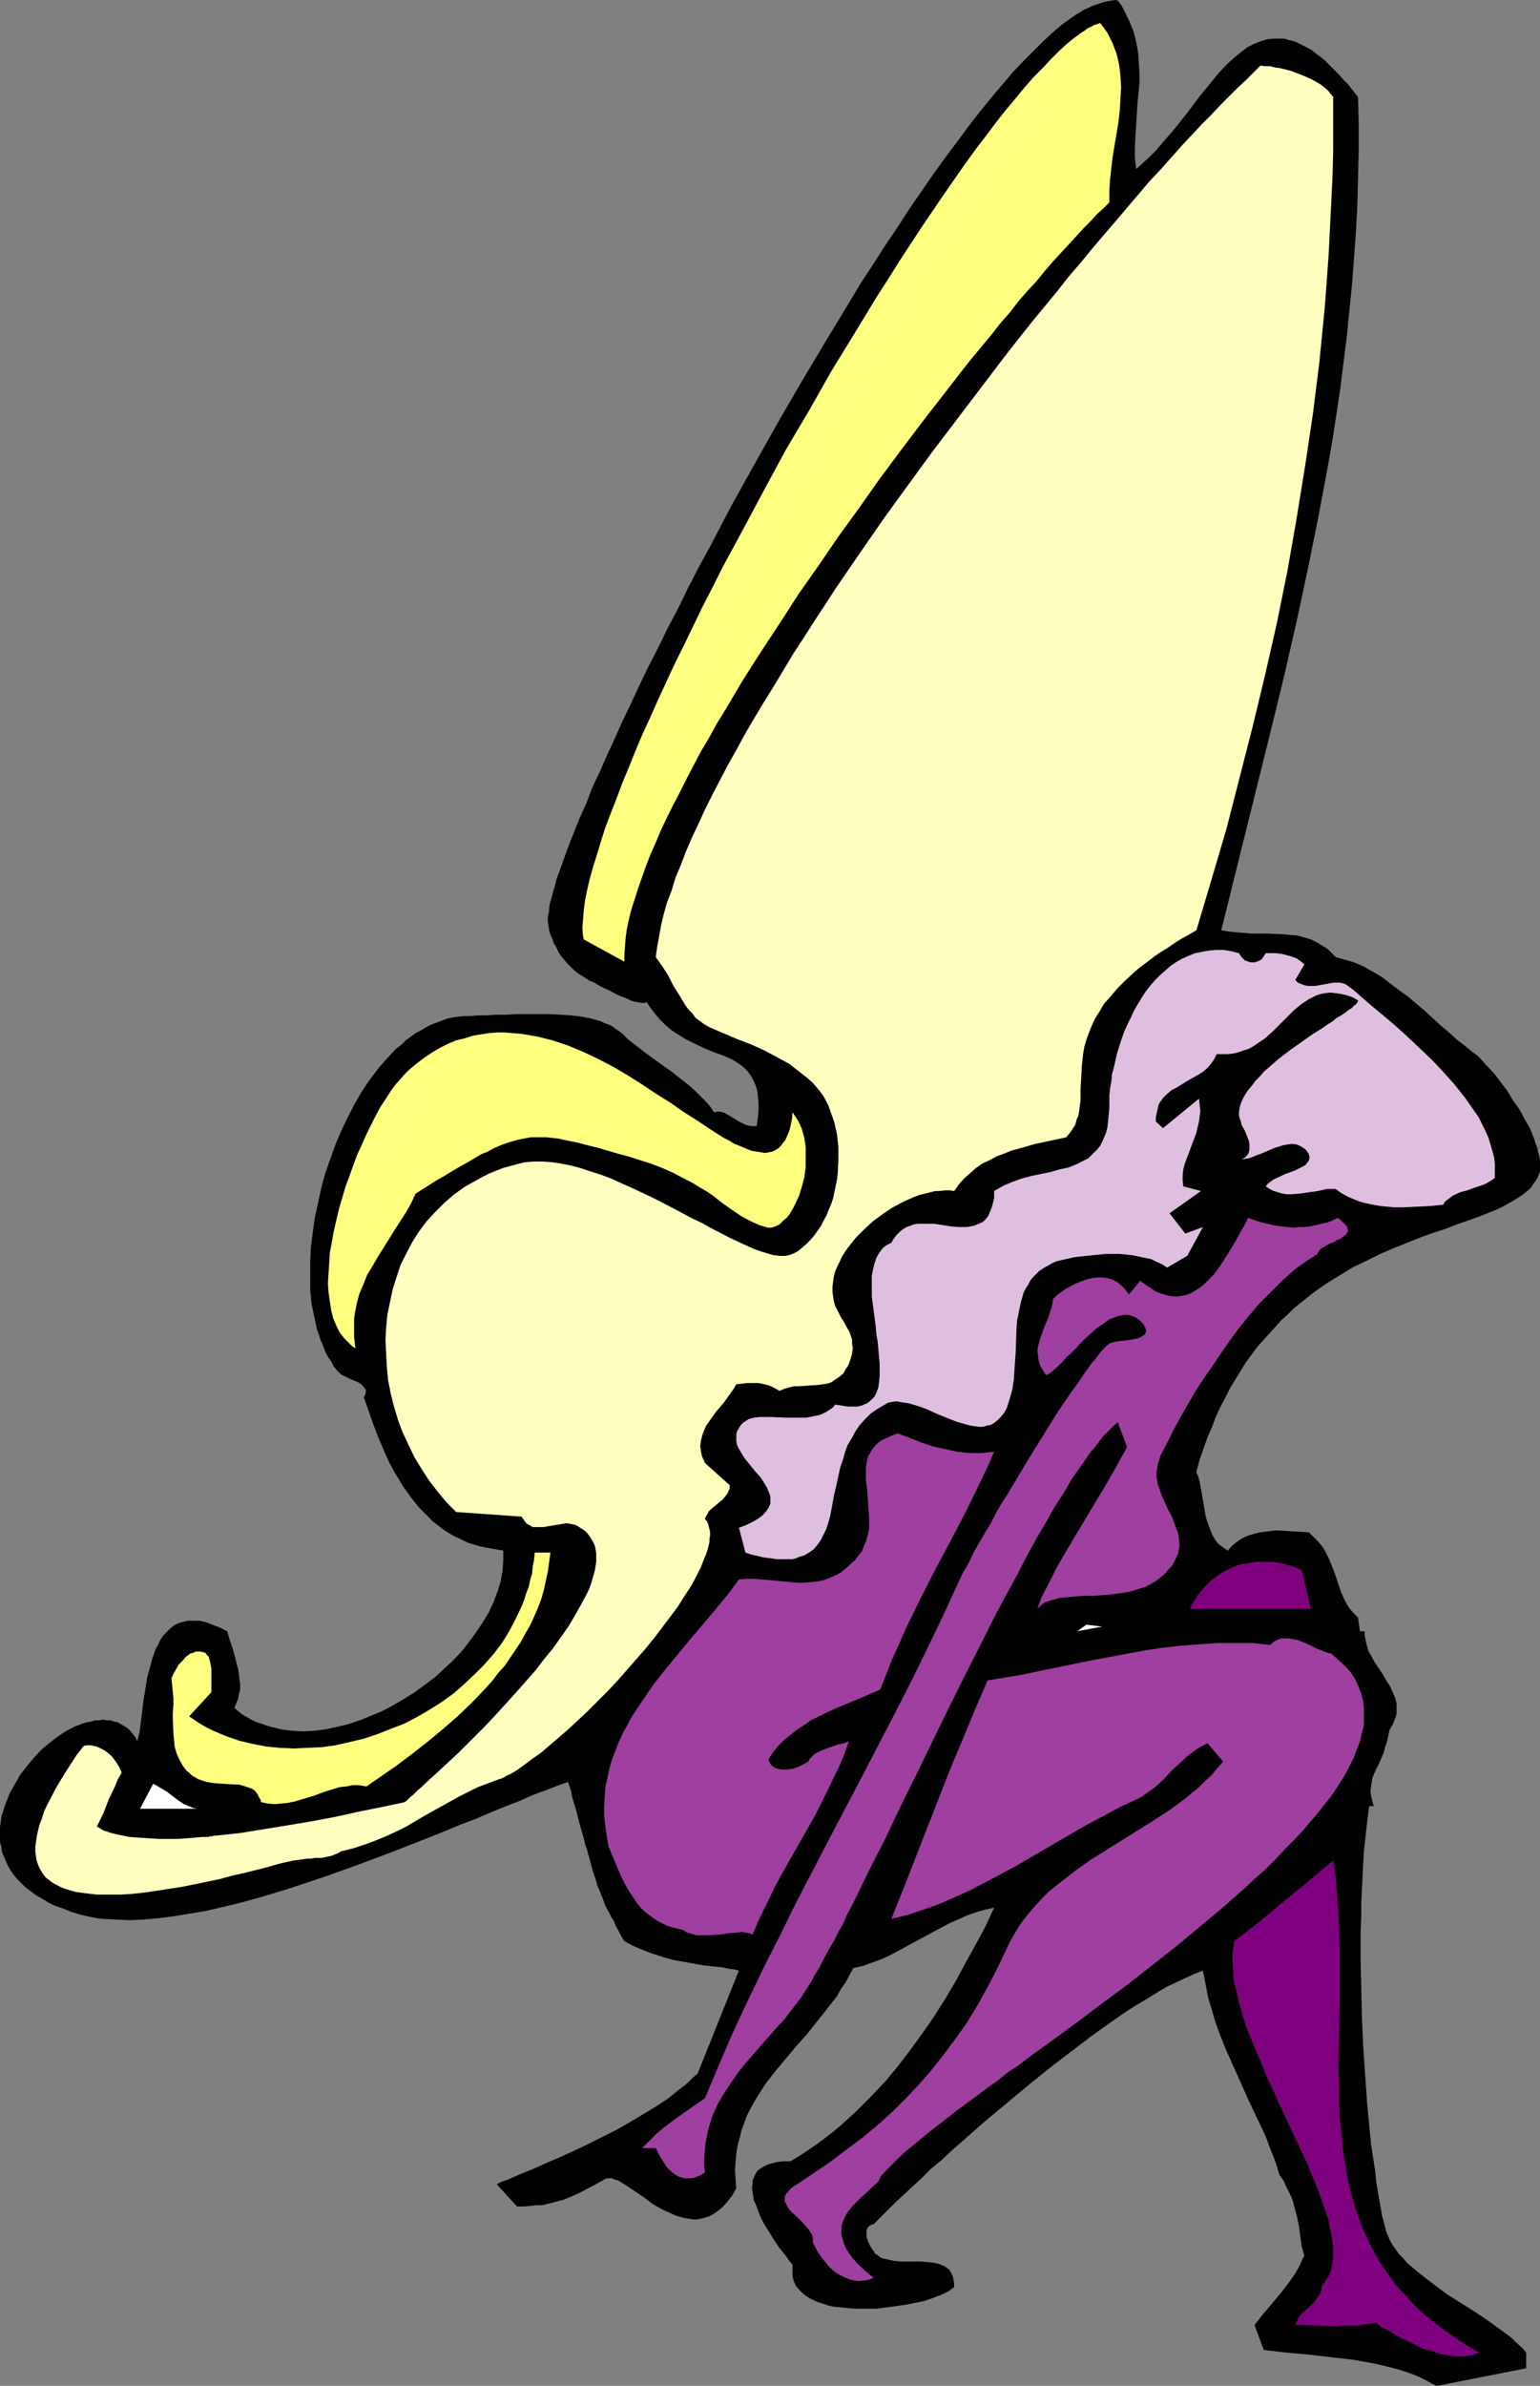
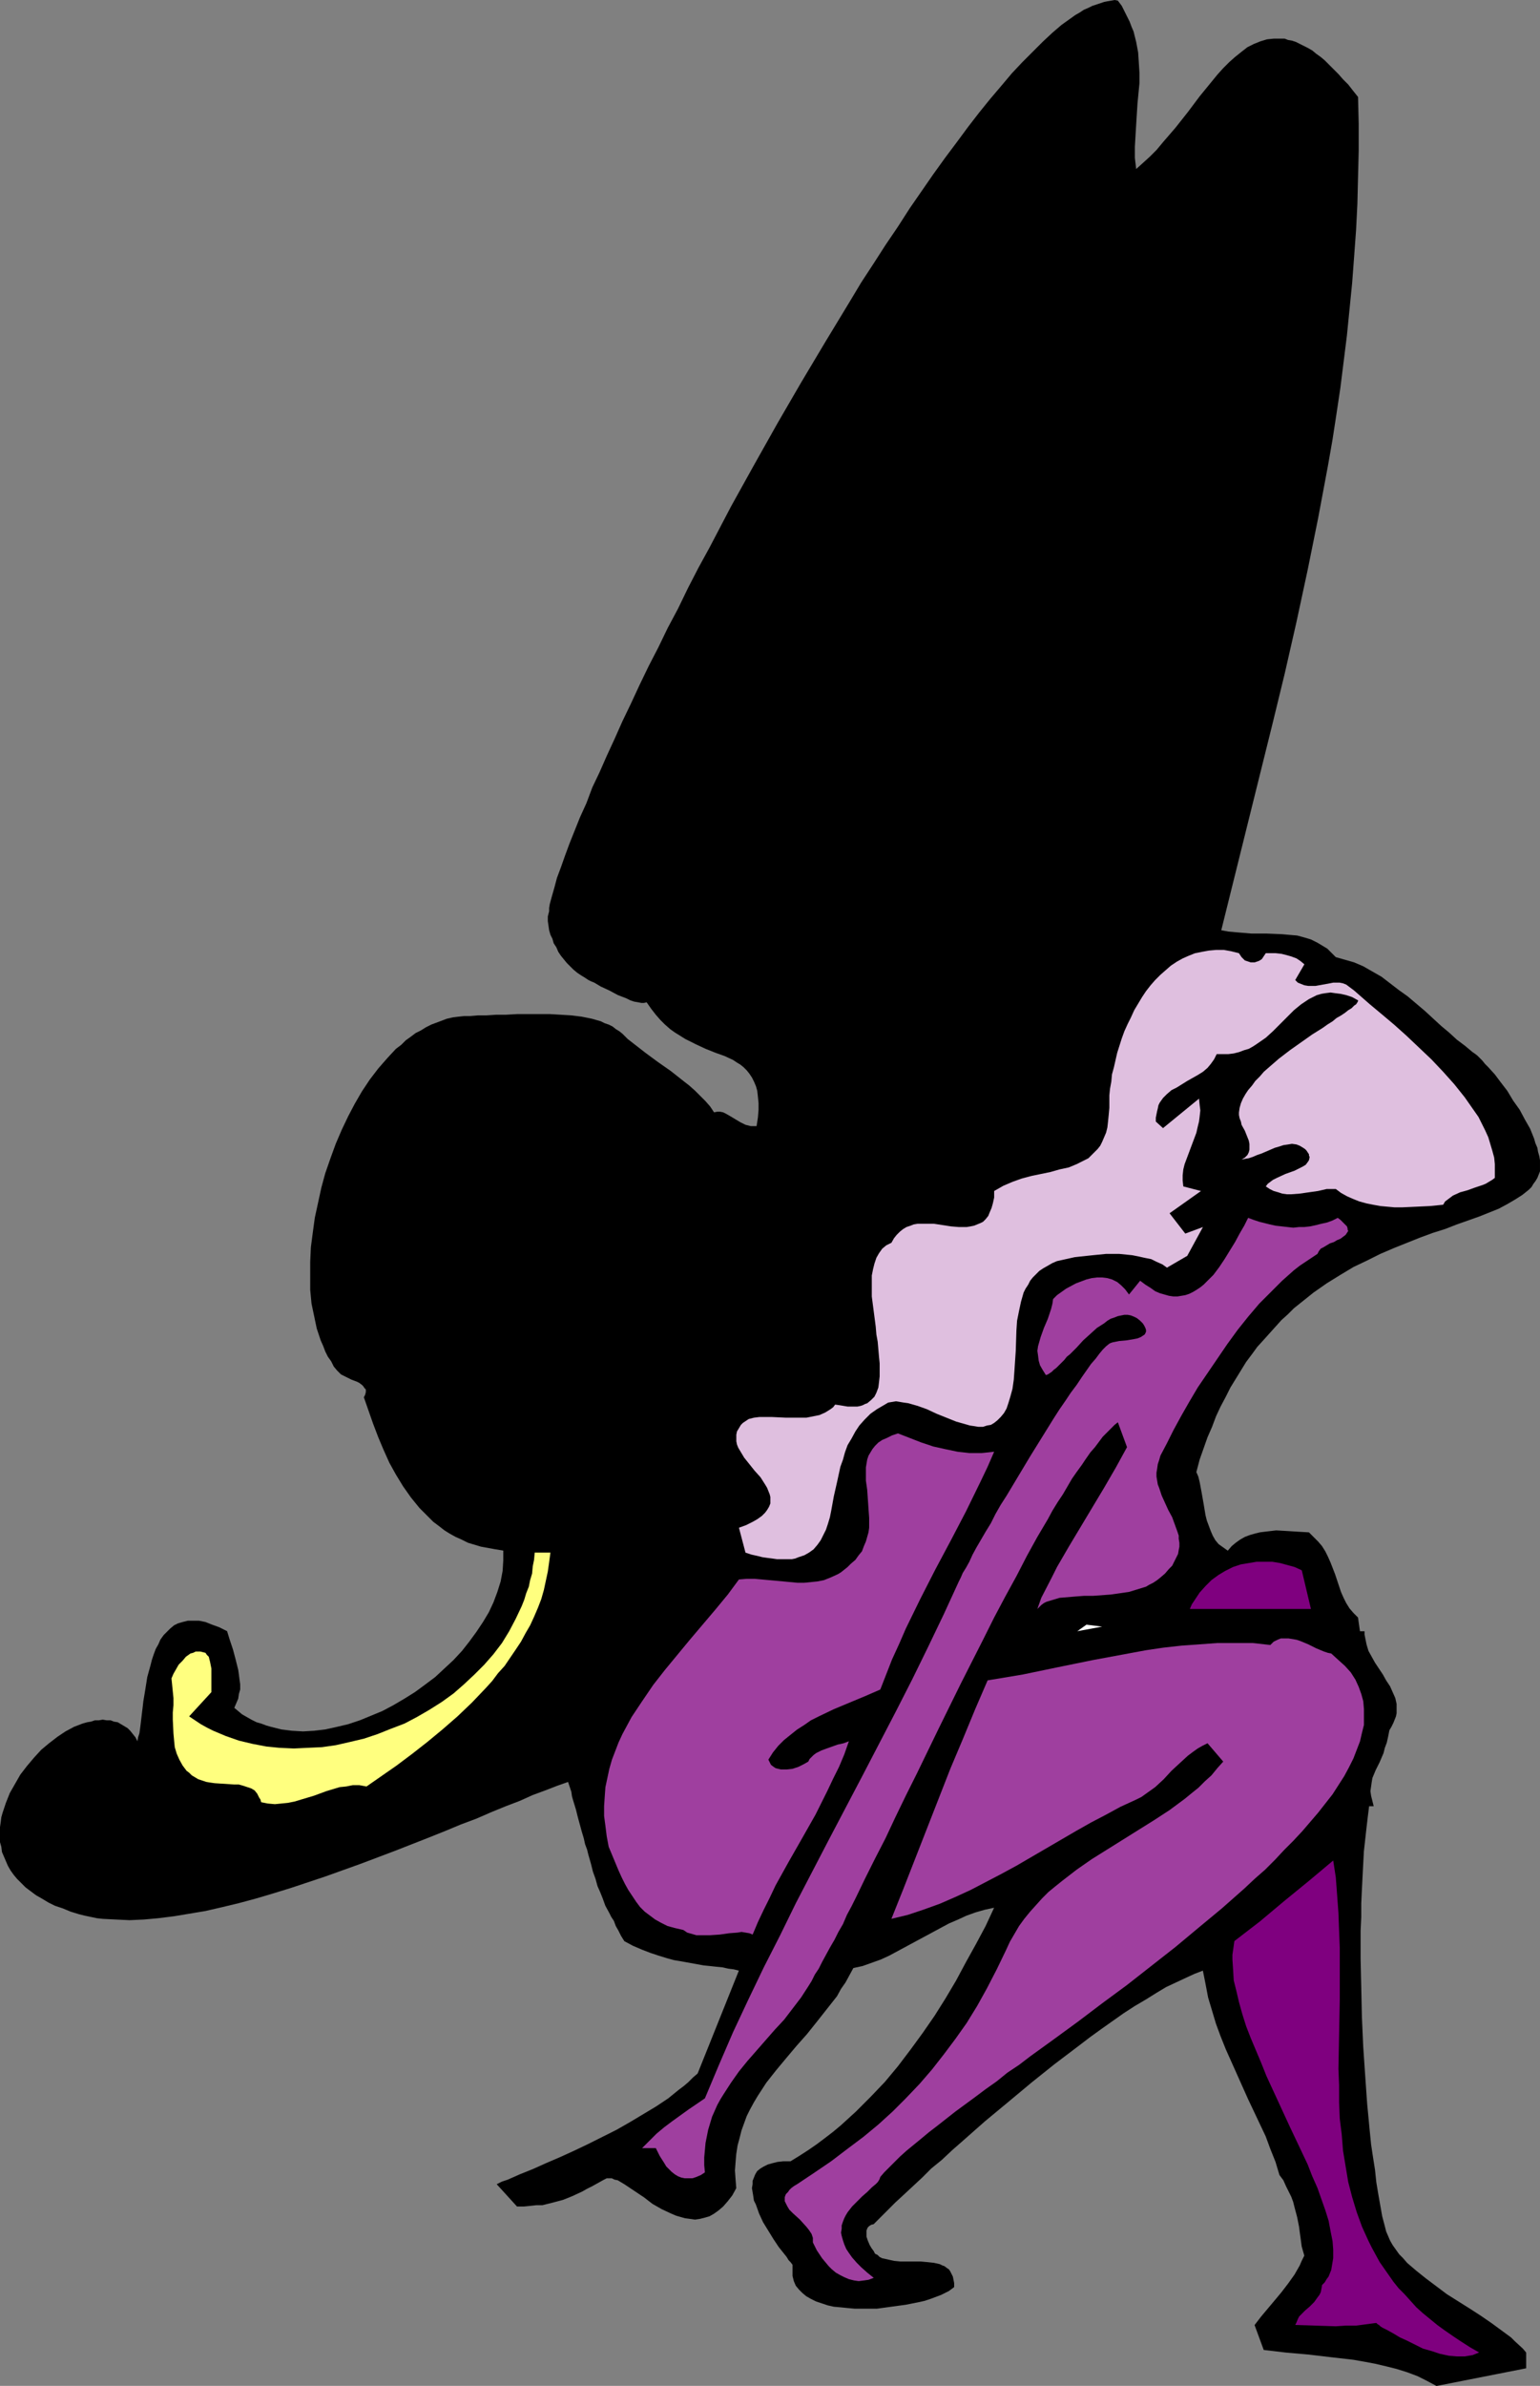
<svg xmlns="http://www.w3.org/2000/svg" xmlns:ns1="http://sodipodi.sourceforge.net/DTD/sodipodi-0.dtd" xmlns:ns2="http://www.inkscape.org/namespaces/inkscape" version="1.0" width="100.593mm" height="155.711mm" id="svg13" ns1:docname="Fairy 009.wmf">
  <rect width="100%" height="100%" fill="#808080" stroke="none" />
  <ns1:namedview id="namedview13" pagecolor="#ffffff" bordercolor="#000000" borderopacity="0.25" ns2:showpageshadow="2" ns2:pageopacity="0.0" ns2:pagecheckerboard="0" ns2:deskcolor="#d1d1d1" ns2:document-units="mm" />
  <defs id="defs1">
    <pattern id="WMFhbasepattern" patternUnits="userSpaceOnUse" width="6" height="6" x="0" y="0" />
  </defs>
  <path style="fill:#000000;fill-opacity:1;fill-rule:evenodd;stroke:none" d="m 280.501,41.691 1.616,-1.454 1.777,-1.616 1.616,-1.616 1.616,-1.939 3.07,-3.555 3.07,-3.878 1.454,-1.939 1.454,-1.939 2.908,-3.555 1.454,-1.778 1.454,-1.616 1.454,-1.454 1.454,-1.293 1.616,-1.293 1.454,-1.131 1.616,-0.808 1.616,-0.646 1.616,-0.485 1.616,-0.162 h 0.969 0.808 0.969 l 0.808,0.323 0.969,0.162 0.969,0.323 0.969,0.485 0.969,0.485 0.969,0.485 1.131,0.646 0.969,0.808 1.131,0.808 0.969,0.808 1.131,1.131 1.131,1.131 1.131,1.131 1.131,1.293 1.293,1.293 1.131,1.454 1.293,1.616 0.162,6.625 v 6.625 l -0.162,6.464 -0.162,6.625 -0.323,6.464 -0.485,6.625 -0.485,6.464 -0.646,6.464 -0.646,6.464 -0.808,6.464 -0.808,6.464 -0.969,6.464 -0.969,6.302 -1.131,6.464 -2.424,12.927 -2.585,12.766 -2.747,12.766 -2.908,12.766 -3.07,12.604 -6.302,25.37 -6.302,25.37 1.777,0.323 1.777,0.162 1.939,0.162 1.939,0.162 h 3.716 l 3.878,0.162 1.777,0.162 1.939,0.162 1.777,0.485 1.616,0.485 1.616,0.808 1.616,0.97 0.808,0.485 0.646,0.646 0.808,0.808 0.646,0.646 2.262,0.646 2.262,0.646 2.262,0.97 2.262,1.293 2.262,1.293 2.101,1.616 2.101,1.616 2.262,1.616 4.201,3.555 4.039,3.717 1.939,1.616 1.939,1.778 1.939,1.454 1.939,1.616 0.485,0.323 0.646,0.485 0.646,0.646 0.646,0.646 0.646,0.808 0.808,0.808 1.616,1.778 1.454,1.939 1.616,2.101 1.454,2.424 1.616,2.262 1.293,2.424 1.293,2.262 0.969,2.424 0.323,1.131 0.485,1.131 0.162,0.97 0.323,1.131 0.162,0.97 v 0.97 0.97 0.808 l -0.323,0.808 -0.323,0.808 -0.485,0.808 -0.485,0.646 -0.485,0.808 -0.646,0.646 -1.616,1.293 -1.777,1.131 -1.939,1.131 -2.101,1.131 -2.424,0.97 -2.424,0.97 -2.747,0.97 -2.747,0.97 -2.908,1.131 -3.07,0.97 -3.07,1.131 -3.232,1.293 -3.232,1.293 -3.393,1.454 -3.232,1.616 -3.393,1.616 -3.232,1.939 -3.393,2.101 -3.232,2.262 -3.232,2.585 -1.616,1.293 -1.454,1.454 -1.616,1.454 -1.454,1.616 -2.908,3.232 -1.616,1.778 -1.293,1.778 -1.454,1.939 -1.293,2.101 -1.293,2.101 -1.293,2.101 -1.131,2.262 -1.293,2.424 -1.131,2.424 -0.969,2.585 -1.131,2.585 -0.969,2.747 -0.969,2.747 -0.808,3.07 0.485,1.131 0.323,1.293 0.485,2.585 0.485,2.747 0.485,2.909 0.323,1.293 0.485,1.293 0.485,1.293 0.485,1.131 0.646,1.131 0.808,0.97 1.131,0.808 1.131,0.808 0.969,-1.131 0.969,-0.808 1.131,-0.808 1.131,-0.646 1.293,-0.485 1.131,-0.323 1.293,-0.323 1.293,-0.162 2.747,-0.323 2.747,0.162 2.585,0.162 2.747,0.162 1.131,1.131 1.131,1.131 0.969,1.131 0.808,1.293 0.646,1.293 0.646,1.454 1.131,2.909 0.969,2.909 0.485,1.454 0.646,1.454 0.646,1.293 0.808,1.293 0.969,1.131 1.131,1.131 0.485,3.393 h 1.131 v 0.808 l 0.162,0.808 0.323,1.616 0.485,1.616 0.808,1.454 0.808,1.454 0.969,1.454 0.969,1.454 0.808,1.454 0.969,1.454 0.646,1.454 0.646,1.454 0.323,1.454 v 0.808 0.808 0.646 l -0.162,0.808 -0.323,0.808 -0.323,0.808 -0.485,0.97 -0.485,0.808 -0.323,1.616 -0.323,1.454 -0.485,1.293 -0.323,1.293 -0.485,1.131 -0.485,1.131 -0.485,0.97 -0.485,0.97 -0.808,1.939 -0.162,0.97 -0.162,1.131 -0.162,1.131 0.162,1.131 0.323,1.293 0.323,1.293 h -1.131 l -0.323,2.585 -0.323,2.747 -0.323,2.909 -0.323,2.909 -0.162,3.07 -0.162,3.07 -0.162,3.232 -0.162,3.393 v 3.393 l -0.162,3.393 v 6.948 l 0.162,7.11 0.162,7.272 0.323,7.272 0.485,7.11 0.485,6.948 0.323,3.393 0.323,3.393 0.323,3.232 0.485,3.232 0.485,3.07 0.323,3.07 0.485,2.909 0.485,2.747 0.485,2.747 0.646,2.424 0.323,1.293 0.485,1.131 0.485,1.131 0.646,1.131 0.808,1.131 0.808,1.131 0.969,0.97 0.969,1.131 2.262,1.939 2.424,1.939 2.585,1.939 2.585,1.939 5.655,3.555 2.747,1.778 2.585,1.778 2.424,1.778 2.424,1.778 0.969,0.97 1.939,1.778 0.808,0.97 v 3.878 l -22.136,4.363 -2.424,-1.293 -2.262,-1.131 -2.585,-0.97 -2.585,-0.808 -2.585,-0.646 -2.747,-0.646 -2.585,-0.485 -2.747,-0.485 -5.655,-0.646 -5.494,-0.646 -5.494,-0.485 -5.494,-0.646 -2.262,-6.14 1.616,-2.101 3.393,-4.04 1.616,-1.939 1.616,-2.101 1.616,-2.262 1.293,-2.262 0.485,-1.131 0.646,-1.293 -0.646,-2.262 -0.323,-2.424 -0.162,-1.131 -0.162,-1.293 -0.485,-2.424 -0.646,-2.424 -0.323,-1.293 -0.485,-1.293 -0.646,-1.293 -0.646,-1.293 -0.646,-1.454 -0.969,-1.293 -0.969,-3.232 -1.293,-3.232 -1.131,-3.07 -1.454,-3.07 -2.908,-6.14 -2.747,-6.14 -2.747,-6.14 -1.293,-3.232 -1.131,-3.07 -0.969,-3.232 -0.969,-3.232 -0.646,-3.393 -0.646,-3.232 -2.101,0.808 -2.101,0.97 -2.424,1.131 -2.424,1.131 -2.424,1.454 -2.585,1.616 -2.747,1.616 -2.747,1.778 -2.747,1.939 -2.747,1.939 -2.908,2.101 -2.747,2.101 -5.978,4.525 -5.655,4.525 -5.817,4.848 -5.655,4.686 -5.494,4.848 -2.585,2.262 -2.585,2.424 -2.585,2.101 -2.262,2.262 -2.262,2.101 -2.262,2.101 -2.101,1.939 -1.939,1.939 -1.777,1.778 -1.616,1.616 -0.646,0.162 -0.485,0.323 -0.323,0.323 -0.162,0.323 -0.162,0.485 v 0.323 0.646 0.485 l 0.323,0.97 0.485,1.131 0.485,0.808 0.485,0.646 0.323,0.646 0.646,0.323 0.485,0.485 0.646,0.323 1.454,0.323 1.454,0.323 1.616,0.162 h 1.616 3.393 l 1.777,0.162 1.454,0.162 1.454,0.323 0.646,0.323 0.485,0.162 0.646,0.485 0.485,0.323 0.323,0.485 0.323,0.646 0.323,0.646 0.162,0.808 0.162,0.808 v 0.97 l -0.646,0.485 -0.646,0.485 -0.969,0.485 -0.969,0.485 -1.293,0.485 -1.293,0.485 -1.454,0.485 -1.454,0.323 -1.616,0.323 -1.616,0.323 -3.555,0.485 -3.555,0.485 h -3.716 -1.777 l -1.777,-0.162 -1.616,-0.162 -1.777,-0.162 -1.454,-0.323 -1.454,-0.485 -1.454,-0.485 -1.293,-0.646 -1.131,-0.646 -0.969,-0.808 -0.808,-0.808 -0.808,-0.97 -0.485,-1.131 -0.323,-1.293 v -1.293 -1.454 l -0.485,-0.646 -0.485,-0.485 -0.485,-0.808 -0.646,-0.808 -1.293,-1.616 -1.293,-1.939 -1.293,-2.101 -1.293,-2.101 -0.969,-2.101 -0.808,-2.262 -0.485,-0.97 -0.162,-1.131 -0.162,-0.97 -0.162,-0.97 0.162,-0.97 v -0.808 l 0.323,-0.808 0.323,-0.808 0.485,-0.808 0.808,-0.646 0.808,-0.485 0.969,-0.485 1.131,-0.323 1.293,-0.323 1.454,-0.162 h 1.777 l 2.101,-1.293 2.262,-1.454 2.101,-1.454 1.939,-1.454 2.101,-1.616 1.939,-1.616 3.716,-3.393 3.555,-3.555 3.555,-3.717 3.232,-3.878 3.07,-4.04 3.07,-4.201 2.908,-4.201 2.747,-4.363 2.585,-4.363 2.424,-4.525 2.424,-4.363 2.424,-4.525 2.101,-4.525 -2.262,0.485 -2.262,0.646 -2.262,0.808 -2.101,0.97 -2.262,0.97 -2.101,1.131 -4.201,2.262 -4.201,2.262 -4.201,2.262 -2.101,0.97 -2.262,0.808 -2.262,0.808 -2.262,0.485 -0.969,1.778 -0.969,1.778 -1.131,1.616 -0.969,1.778 -2.424,3.07 -2.424,3.07 -2.585,3.232 -2.585,2.909 -2.585,3.07 -2.424,2.909 -2.424,3.07 -2.101,3.232 -0.969,1.616 -0.969,1.778 -0.808,1.616 -0.646,1.778 -0.646,1.778 -0.485,1.939 -0.485,1.778 -0.323,2.101 -0.162,1.939 -0.162,2.101 0.162,2.262 0.162,2.101 -0.969,1.778 -1.131,1.454 -1.131,1.293 -1.131,0.97 -1.131,0.808 -1.131,0.646 -1.131,0.323 -1.293,0.323 -1.131,0.162 -1.131,-0.162 -1.293,-0.162 -1.131,-0.323 -1.131,-0.323 -1.131,-0.485 -2.424,-1.131 -2.262,-1.293 -2.101,-1.616 -1.939,-1.293 -1.939,-1.293 -0.969,-0.646 -0.808,-0.485 -0.808,-0.485 -0.808,-0.162 -0.646,-0.323 h -0.808 -0.485 l -0.646,0.323 -1.454,0.808 -1.454,0.808 -1.293,0.646 -1.131,0.646 -2.424,1.131 -2.424,0.97 -2.424,0.646 -1.293,0.323 -1.293,0.323 h -1.454 l -1.454,0.162 -1.616,0.162 h -1.777 l -5.009,-5.494 1.293,-0.646 1.454,-0.485 2.908,-1.293 3.232,-1.293 3.232,-1.454 3.393,-1.454 3.555,-1.616 3.393,-1.616 3.555,-1.778 3.555,-1.778 3.393,-1.939 3.232,-1.939 3.232,-1.939 2.908,-1.939 2.585,-2.101 1.293,-0.97 1.131,-0.97 1.131,-1.131 1.131,-0.97 10.179,-25.37 -1.293,-0.323 -1.293,-0.162 -1.454,-0.323 -1.616,-0.162 -1.454,-0.162 -1.616,-0.162 -1.777,-0.323 -1.777,-0.323 -1.777,-0.323 -1.939,-0.323 -1.777,-0.485 -2.101,-0.646 -1.939,-0.646 -2.101,-0.808 -2.262,-0.97 -2.101,-1.131 -0.808,-1.293 -0.646,-1.293 -0.646,-1.131 -0.485,-1.293 -0.646,-0.97 -0.485,-0.97 -0.969,-1.778 -0.646,-1.778 -0.646,-1.616 -0.646,-1.454 -0.485,-1.778 -0.646,-1.778 -0.485,-1.939 -0.323,-1.131 -0.323,-1.131 -0.323,-1.293 -0.485,-1.293 -0.323,-1.454 -0.485,-1.616 -0.485,-1.778 -0.485,-1.778 -0.485,-1.939 -0.646,-2.101 -0.323,-1.131 -0.162,-1.131 -0.808,-2.424 -2.747,0.97 -2.908,1.131 -3.07,1.131 -3.232,1.454 -3.393,1.293 -3.555,1.454 -3.716,1.616 -3.878,1.454 -3.878,1.616 -4.039,1.616 -8.241,3.232 -8.564,3.232 -8.564,3.07 -8.725,2.909 -4.201,1.293 -4.363,1.293 -4.201,1.131 -4.039,0.97 -4.201,0.97 -3.878,0.646 -3.878,0.646 -3.878,0.485 -3.555,0.323 -3.555,0.162 -3.393,-0.162 -3.232,-0.162 -1.454,-0.162 -3.07,-0.646 -1.293,-0.323 -2.101,-0.646 -1.939,-0.808 -1.939,-0.646 -1.616,-0.808 -1.616,-0.97 L 8.887,467.483 7.594,466.514 6.302,465.544 5.332,464.574 4.201,463.443 3.393,462.474 2.585,461.343 1.939,460.212 1.454,459.08 0.969,457.949 0.485,456.818 0.323,455.525 0,454.394 v -1.293 -1.131 -1.293 l 0.162,-1.131 0.162,-1.293 0.323,-1.131 0.808,-2.424 0.969,-2.424 1.293,-2.262 1.293,-2.262 1.616,-2.101 1.777,-2.101 1.777,-1.939 1.939,-1.616 2.101,-1.616 1.939,-1.293 2.101,-1.131 2.101,-0.808 1.131,-0.323 0.969,-0.162 0.969,-0.323 h 0.969 l 0.969,-0.162 0.969,0.162 h 0.969 l 0.808,0.323 0.969,0.162 0.808,0.485 0.808,0.485 0.808,0.485 0.646,0.646 0.646,0.808 0.646,0.808 0.485,0.97 0.162,-0.97 0.323,-0.97 0.162,-1.131 0.162,-1.293 0.323,-2.747 0.162,-1.293 0.162,-1.454 0.485,-2.909 0.485,-3.07 0.808,-2.909 0.323,-1.293 0.485,-1.454 0.485,-1.293 0.646,-1.131 0.485,-1.131 0.808,-1.131 0.808,-0.808 0.808,-0.808 0.969,-0.808 0.969,-0.485 1.131,-0.323 1.293,-0.323 h 1.293 1.454 l 1.616,0.323 1.616,0.646 1.777,0.646 0.969,0.485 0.969,0.485 0.646,2.101 0.808,2.424 0.646,2.424 0.646,2.585 0.162,1.131 0.162,1.293 0.162,1.131 v 1.293 l -0.323,1.131 -0.162,1.131 -0.485,1.131 -0.485,1.131 0.969,0.808 0.969,0.808 1.131,0.646 1.131,0.646 1.293,0.646 1.131,0.323 1.293,0.485 1.131,0.323 2.585,0.646 2.585,0.323 2.747,0.162 2.747,-0.162 2.747,-0.323 2.908,-0.646 2.747,-0.646 2.908,-0.97 2.747,-1.131 2.747,-1.131 2.747,-1.454 2.747,-1.616 2.585,-1.616 2.424,-1.778 2.585,-1.939 2.262,-2.101 2.262,-2.101 2.101,-2.262 1.777,-2.262 1.777,-2.424 1.616,-2.424 1.454,-2.424 1.131,-2.424 0.969,-2.585 0.808,-2.585 0.485,-2.585 0.162,-2.585 v -2.424 l -1.939,-0.323 -1.777,-0.323 -1.777,-0.323 -1.616,-0.485 -1.616,-0.485 -1.616,-0.808 -1.454,-0.646 -1.454,-0.808 -1.293,-0.808 -1.454,-1.131 -1.293,-0.97 -1.131,-1.131 -1.131,-1.131 -1.131,-1.131 -2.101,-2.585 -1.939,-2.747 -1.777,-2.909 -1.616,-2.909 -1.454,-3.232 -1.293,-3.07 -1.293,-3.393 -1.131,-3.232 -1.131,-3.232 0.323,-0.646 0.162,-0.646 v -0.646 l -0.323,-0.323 -0.323,-0.485 -0.323,-0.323 -0.646,-0.485 -0.646,-0.323 -1.293,-0.485 -1.293,-0.646 -1.293,-0.646 -0.485,-0.485 -0.485,-0.485 -0.808,-0.97 -0.646,-1.293 -0.808,-1.131 -0.646,-1.293 -0.485,-1.293 -0.646,-1.454 -0.969,-2.909 -0.646,-3.07 -0.646,-3.07 -0.323,-3.393 v -3.393 -3.555 l 0.162,-3.555 0.485,-3.717 0.485,-3.555 0.808,-3.717 0.808,-3.717 0.969,-3.555 1.293,-3.717 1.293,-3.555 1.454,-3.393 1.616,-3.393 1.616,-3.07 1.777,-3.07 1.939,-2.909 2.101,-2.747 2.262,-2.585 2.101,-2.262 1.293,-0.97 1.131,-1.131 1.131,-0.808 1.293,-0.97 1.293,-0.646 1.293,-0.808 1.293,-0.646 1.293,-0.485 1.293,-0.485 1.293,-0.485 1.454,-0.323 1.293,-0.162 1.454,-0.162 h 1.454 l 1.939,-0.162 h 0.969 1.131 l 2.424,-0.162 h 2.424 l 2.747,-0.162 h 2.585 5.494 l 2.747,0.162 2.585,0.162 2.585,0.323 2.424,0.485 2.262,0.646 0.969,0.485 0.969,0.323 0.969,0.485 0.808,0.646 0.808,0.485 0.808,0.646 1.293,1.293 1.454,1.131 2.908,2.262 3.07,2.262 3.232,2.262 3.07,2.424 1.454,1.131 1.454,1.293 1.293,1.293 1.293,1.293 1.131,1.293 0.969,1.454 0.808,-0.162 h 0.646 l 0.808,0.162 0.646,0.323 1.131,0.646 2.424,1.454 1.293,0.646 0.646,0.162 0.646,0.162 h 0.808 0.646 l 0.323,-2.101 0.162,-1.939 v -1.616 l -0.162,-1.616 -0.162,-1.454 -0.323,-1.131 -0.485,-1.131 -0.485,-0.97 -0.646,-0.97 -0.646,-0.808 -0.808,-0.808 -0.808,-0.646 -0.808,-0.485 -0.969,-0.646 -2.101,-0.97 -2.262,-0.808 -2.424,-0.97 -2.424,-1.131 -2.585,-1.293 -1.293,-0.808 -1.293,-0.808 -1.131,-0.808 -1.293,-1.131 -1.131,-1.131 -1.131,-1.293 -1.131,-1.454 -1.131,-1.616 -0.646,0.162 h -0.646 l -0.808,-0.162 -0.969,-0.162 -0.969,-0.323 -0.969,-0.485 -2.101,-0.808 -2.101,-1.131 -2.101,-0.97 -0.808,-0.485 -0.808,-0.485 -0.808,-0.323 -0.646,-0.323 -0.969,-0.646 -0.808,-0.485 -0.969,-0.646 -0.969,-0.808 -0.808,-0.808 -0.808,-0.808 -1.454,-1.778 -0.646,-0.97 -0.485,-1.131 -0.646,-0.97 -0.323,-1.131 -0.485,-0.97 -0.323,-1.131 -0.162,-1.131 -0.162,-1.131 v -1.131 l 0.162,-0.646 0.162,-0.646 v -0.808 l 0.162,-0.97 0.485,-1.778 0.323,-1.131 0.323,-1.131 0.646,-2.424 0.969,-2.585 0.969,-2.747 1.131,-3.07 1.293,-3.232 1.293,-3.232 1.616,-3.555 1.454,-3.878 1.777,-3.717 1.777,-4.04 1.939,-4.201 1.939,-4.363 2.101,-4.363 2.101,-4.525 2.262,-4.686 2.424,-4.686 2.262,-4.686 2.585,-4.848 2.424,-5.009 2.585,-5.009 2.747,-5.009 5.332,-10.18 5.655,-10.18 5.817,-10.342 5.817,-10.019 5.978,-10.019 5.978,-9.857 2.908,-4.848 3.07,-4.686 2.908,-4.525 3.07,-4.525 2.908,-4.525 2.908,-4.201 2.908,-4.201 2.908,-4.04 2.908,-3.878 2.747,-3.717 2.747,-3.555 2.747,-3.393 2.747,-3.232 2.585,-3.07 2.585,-2.747 2.585,-2.585 2.424,-2.424 2.424,-2.262 2.262,-1.939 1.131,-0.808 1.131,-0.808 1.131,-0.808 1.131,-0.646 0.969,-0.646 1.131,-0.485 0.969,-0.485 0.969,-0.323 0.969,-0.323 0.969,-0.323 0.808,-0.162 0.969,-0.162 L 275.169,0 l 0.808,0.162 0.969,1.293 0.646,1.293 0.646,1.293 0.646,1.293 0.485,1.293 0.485,1.131 0.646,2.585 0.485,2.585 0.162,2.424 0.162,2.585 v 2.585 l -0.485,5.009 -0.323,5.171 -0.162,2.747 -0.162,2.747 v 2.747 z" id="path1" />
-   <path style="fill:#ffff7f;fill-opacity:1;fill-rule:evenodd;stroke:none" d="m 273.876,49.932 -1.454,1.454 -1.616,1.454 -1.616,1.778 -1.616,1.616 -1.777,1.939 -1.939,2.101 -1.939,2.101 -1.939,2.101 -2.101,2.424 -1.939,2.424 -2.262,2.424 -2.262,2.585 -2.101,2.747 -2.424,2.747 -2.262,2.909 -2.424,2.909 -2.424,2.909 -2.424,3.07 -5.009,6.464 -5.009,6.464 -5.009,6.625 -5.171,6.948 -5.009,7.11 -5.171,7.11 -4.847,7.11 -5.009,7.11 -4.686,7.272 -4.686,7.11 -4.524,7.11 -4.201,7.11 -2.101,3.393 -1.939,3.555 -1.939,3.232 -1.777,3.393 -1.777,3.393 -1.616,3.232 -1.616,3.07 -1.616,3.232 -1.454,3.07 -1.293,3.07 -1.293,2.909 -1.131,2.909 -0.969,2.747 -0.969,2.747 -0.808,2.585 -0.808,2.424 -0.646,2.585 -0.485,2.262 -0.323,2.262 -0.162,2.101 -0.162,2.101 v 1.778 l -10.018,-5.494 -0.162,-0.646 -0.162,-1.616 v -0.97 l 0.162,-1.939 0.162,-2.101 0.323,-2.424 0.485,-2.424 0.646,-2.747 0.808,-2.909 0.969,-3.07 0.969,-3.232 1.131,-3.555 1.293,-3.393 1.454,-3.717 1.454,-3.878 1.616,-3.878 1.616,-4.04 1.777,-4.201 1.939,-4.201 1.939,-4.363 2.101,-4.525 2.101,-4.525 2.262,-4.525 2.262,-4.686 2.262,-4.686 2.424,-4.686 2.424,-4.848 5.171,-9.534 5.171,-9.695 5.332,-9.857 5.655,-9.534 5.494,-9.695 5.655,-9.211 5.494,-9.049 2.908,-4.525 2.747,-4.363 2.747,-4.201 2.747,-4.201 2.747,-4.04 2.747,-4.04 2.585,-3.717 2.585,-3.717 2.585,-3.555 2.585,-3.393 2.424,-3.232 2.424,-3.07 2.424,-2.909 2.262,-2.747 2.262,-2.585 2.262,-2.262 2.101,-2.262 1.939,-1.939 1.939,-1.778 1.777,-1.454 1.777,-1.293 0.808,-0.485 0.808,-0.646 0.808,-0.323 0.808,-0.485 0.646,-0.162 0.808,-0.323 0.969,1.293 0.808,1.131 0.646,1.293 0.646,1.293 0.485,1.293 0.485,1.293 0.323,1.293 0.323,1.454 0.162,1.293 0.162,1.454 0.162,2.747 -0.162,2.909 -0.162,2.747 -0.323,2.909 -0.485,2.909 -0.969,5.817 -0.323,2.747 -0.323,2.909 -0.162,2.747 z" id="path2" />
-   <path style="fill:#ffffbf;fill-opacity:1;fill-rule:evenodd;stroke:none" d="m 329.136,23.915 v 6.625 6.464 l -0.162,6.464 -0.323,6.625 -0.323,6.464 -0.323,6.464 -0.485,6.625 -0.485,6.464 -0.646,6.464 -0.646,6.625 -0.808,6.464 -0.808,6.464 -1.939,12.927 -2.101,12.927 -2.262,12.927 -2.585,12.766 -2.908,12.766 -3.07,12.766 -3.232,12.604 -3.232,12.604 -3.716,12.604 -3.716,12.443 -1.939,1.131 -1.777,0.97 -1.777,1.131 -1.616,1.131 -1.616,0.97 -1.454,0.97 -1.454,1.131 -1.293,0.97 -1.293,0.97 -1.293,1.131 -2.101,1.939 -1.939,1.939 -1.616,1.939 -1.616,1.778 -1.131,1.939 -1.131,1.778 -0.808,1.778 -0.646,1.616 -0.646,1.778 -0.485,1.616 -0.323,1.778 -0.162,1.454 -0.162,1.616 -0.162,2.909 -0.162,2.909 v 2.747 l -0.162,1.131 -0.162,1.293 -0.162,1.131 -0.485,1.131 -0.323,1.293 -0.646,0.97 -0.646,0.97 -0.969,1.131 -3.716,0.808 -3.878,0.808 -3.878,1.131 -1.939,0.485 -1.939,0.808 -1.777,0.646 -1.777,0.97 -1.777,0.808 -1.616,1.131 -1.454,1.293 -1.454,1.293 -1.293,1.454 -1.131,1.616 -1.131,-0.162 h -1.131 l -1.293,0.162 h -1.131 l -1.293,0.323 -1.293,0.323 -1.293,0.323 -1.293,0.485 -2.585,1.131 -2.747,1.454 -2.424,1.616 -2.424,1.778 -2.262,2.101 -2.101,2.101 -1.777,2.262 -0.808,1.131 -0.808,1.293 -0.485,1.131 -0.646,1.293 -0.485,1.131 -0.323,1.293 -0.162,1.131 -0.162,1.293 v 1.293 l 0.162,1.131 0.162,1.131 0.323,1.131 0.485,0.97 0.485,0.97 0.485,0.97 0.646,0.97 0.969,1.778 0.485,0.808 0.323,0.97 0.323,0.97 v 1.131 l 0.162,0.97 -0.162,1.293 -0.323,1.131 -0.485,1.454 -0.323,0.646 -0.485,0.646 -0.323,0.646 -0.323,0.485 -0.969,0.808 -0.969,0.646 -0.969,0.646 -0.969,0.323 -1.131,0.162 -1.131,0.162 -2.424,0.162 -2.424,0.162 h -1.131 l -1.293,0.323 -1.131,0.323 -1.131,0.485 -1.131,-0.646 -1.293,-0.646 -1.293,-0.323 -1.454,-0.323 h -1.293 -1.454 l -1.293,0.162 -1.454,0.162 -0.646,1.131 -0.808,1.131 -1.616,2.262 -1.939,2.262 -1.616,2.262 -0.808,1.131 -0.485,1.131 -0.485,1.293 -0.323,1.293 -0.162,1.293 0.162,1.293 0.162,0.808 0.162,0.646 0.323,0.646 0.323,0.808 6.14,5.494 v 0.808 l -0.323,0.646 -0.162,0.485 -0.485,0.646 -0.808,0.97 -0.969,0.808 -0.969,0.808 -0.969,0.808 -0.485,0.485 -0.323,0.646 -0.323,0.485 -0.323,0.646 0.485,0.646 0.323,0.646 0.162,0.646 0.162,0.646 0.162,0.808 v 0.808 l -0.162,0.808 v 0.808 l -0.485,1.939 -0.323,0.97 -0.485,1.131 -0.808,2.101 -1.131,2.262 -1.293,2.424 -1.616,2.424 -1.616,2.585 -1.939,2.585 -1.939,2.585 -2.101,2.747 -2.101,2.585 -2.262,2.585 -4.686,5.333 -2.424,2.585 -2.424,2.424 -2.424,2.424 -2.424,2.262 -2.424,2.262 -2.262,1.939 -2.262,1.939 -2.262,1.939 -2.101,1.454 -1.939,1.454 -1.777,1.293 -0.808,0.485 -0.808,0.485 -0.808,0.323 -0.808,0.485 -0.646,0.323 -0.646,0.162 -2.585,0.97 -2.585,0.97 -2.262,1.131 -2.262,1.131 -4.363,2.424 -4.363,2.424 -4.363,2.585 -2.262,1.131 -2.424,1.131 -2.747,1.131 -2.585,0.97 -2.908,0.97 -3.232,0.808 -0.808,0.485 -0.808,0.323 -0.808,0.323 -0.808,0.162 -1.616,0.323 h -1.616 l -0.808,0.162 h -0.969 l -1.131,0.162 -1.131,0.162 -1.293,0.162 -1.454,0.323 -1.454,0.323 -1.777,0.485 -2.262,0.646 -2.585,0.646 -2.585,0.646 -2.908,0.646 -2.908,0.808 -3.07,0.646 -6.302,1.293 -6.302,0.97 -3.232,0.485 -3.07,0.323 -2.908,0.162 h -2.908 -2.747 l -2.747,-0.323 -2.424,-0.323 -1.131,-0.323 -1.131,-0.323 -0.969,-0.323 -0.969,-0.485 -0.969,-0.485 -0.808,-0.485 -0.808,-0.646 -0.646,-0.485 -0.646,-0.808 -0.485,-0.808 -0.485,-0.808 -0.323,-0.808 -0.323,-0.97 -0.162,-0.97 -0.162,-1.131 v -1.293 l 0.162,-1.131 0.162,-1.293 0.323,-1.454 0.323,-1.454 0.646,-1.616 0.485,-1.616 0.808,-1.778 0.969,-1.778 0.969,-1.939 1.131,-1.939 1.293,-2.101 1.454,-2.262 1.454,-2.262 1.777,-2.262 0.808,-0.162 h 0.808 l 0.808,0.162 0.808,0.162 0.646,0.323 0.646,0.323 0.646,0.323 0.646,0.485 1.131,0.97 0.969,1.293 0.808,1.293 0.646,1.454 -0.969,1.616 -0.646,1.616 -1.616,3.393 -1.293,3.393 -1.616,3.232 0.808,0.485 0.808,0.485 1.939,0.646 2.101,0.485 2.424,0.485 2.262,0.162 2.424,0.162 2.585,0.162 h 2.424 2.262 l 2.262,-0.162 1.939,-0.162 1.777,-0.162 h 0.808 0.646 l 0.485,-0.162 h 0.485 l 0.485,-0.162 h 0.323 0.162 v 0 l 5.978,-0.646 5.978,-0.97 5.978,-0.97 5.817,-0.97 5.978,-1.131 5.817,-1.293 5.655,-1.131 5.332,-1.131 0.485,-0.323 0.485,-0.485 0.485,-0.485 0.646,-0.485 0.646,-0.646 0.646,-0.646 0.808,-0.646 0.808,-0.808 1.777,-1.616 1.939,-1.778 2.101,-1.939 2.262,-2.101 2.262,-2.262 2.424,-2.424 2.424,-2.424 2.424,-2.585 4.847,-5.333 4.847,-5.494 2.101,-2.747 2.262,-2.747 1.939,-2.747 1.939,-2.747 1.616,-2.747 1.454,-2.585 1.293,-2.424 0.646,-1.293 0.485,-1.293 0.323,-1.131 0.323,-1.131 0.323,-1.131 0.162,-1.131 0.162,-0.97 v -1.131 -0.97 l -0.162,-0.97 -0.162,-0.808 -0.323,-0.808 -0.485,-0.808 -0.485,-0.808 -0.646,-0.808 -0.646,-0.646 -0.808,-0.485 -0.969,-0.646 -0.808,-0.323 -0.969,-0.162 -0.808,-0.162 -0.969,0.162 -1.939,0.323 -1.939,0.323 -0.808,0.162 h -0.969 -0.808 -0.969 l -0.808,-0.485 -0.646,-0.323 -0.646,-0.808 -0.323,-0.485 -0.323,-0.485 -16.158,-1.131 -2.424,-2.424 -2.262,-2.747 -2.101,-2.747 -1.777,-2.747 -1.777,-2.909 -1.454,-3.07 -1.454,-3.07 -1.131,-3.07 -0.969,-3.232 -0.808,-3.232 -0.646,-3.232 -0.323,-3.393 -0.162,-3.232 -0.162,-3.232 0.162,-3.232 0.323,-3.232 0.646,-3.07 0.646,-3.07 0.969,-3.07 0.969,-2.909 1.454,-2.909 1.454,-2.747 1.616,-2.585 1.939,-2.585 2.101,-2.262 2.262,-2.262 2.424,-2.101 2.747,-1.939 2.908,-1.616 1.454,-0.808 1.616,-0.808 1.616,-0.646 1.616,-0.646 1.777,-0.485 1.777,-0.485 1.939,-0.485 2.101,-0.162 h 2.262 l 2.262,0.162 2.262,0.323 2.424,0.485 2.424,0.646 2.424,0.808 2.585,0.808 2.585,0.97 2.424,1.131 2.585,1.131 5.171,2.424 5.009,2.585 4.847,2.585 2.424,1.131 2.262,1.293 2.262,1.131 2.101,1.131 2.101,0.97 2.101,0.97 1.777,0.808 1.777,0.646 1.616,0.485 1.616,0.485 1.454,0.162 h 1.293 l 0.969,-0.162 0.969,-0.323 1.293,-0.646 0.969,-0.808 1.131,-0.97 0.969,-0.97 0.969,-1.131 0.808,-1.131 0.808,-1.131 0.646,-1.293 0.808,-1.454 0.485,-1.293 0.646,-1.454 0.485,-1.454 0.323,-1.616 0.323,-1.454 0.323,-1.616 0.162,-1.454 0.162,-3.232 v -1.616 -1.616 l -0.162,-1.454 -0.162,-1.616 -0.323,-1.454 -0.323,-1.454 -0.485,-1.454 -0.485,-1.293 -0.485,-1.454 -0.646,-1.293 -0.646,-1.131 -0.808,-1.131 -0.808,-0.97 -0.969,-1.131 -1.454,-1.293 -1.454,-1.131 -1.454,-1.131 -1.454,-1.131 -3.232,-1.778 -3.07,-1.616 -3.232,-1.454 -3.393,-1.293 -3.393,-1.454 -3.393,-1.454 -1.131,-0.646 -1.131,-0.808 -1.131,-0.808 -0.808,-1.131 -0.969,-0.97 -0.808,-1.131 -1.454,-2.424 -1.454,-2.262 -0.646,-1.293 -0.646,-1.293 -1.454,-2.262 -0.808,-1.131 -0.808,-1.131 0.323,-2.424 0.485,-2.585 0.485,-2.747 0.646,-2.747 0.808,-2.909 1.131,-2.909 0.969,-3.232 1.293,-3.07 1.293,-3.393 1.454,-3.393 1.616,-3.393 1.616,-3.555 1.777,-3.555 1.939,-3.717 1.939,-3.717 2.101,-3.717 2.101,-3.878 2.262,-3.878 2.424,-4.04 2.424,-3.878 2.424,-4.04 2.424,-4.04 2.747,-4.201 2.585,-4.04 5.494,-8.403 5.655,-8.241 5.817,-8.403 5.978,-8.241 6.14,-8.403 6.14,-8.08 6.14,-8.08 6.14,-8.08 6.14,-7.756 6.14,-7.433 2.908,-3.717 3.07,-3.555 2.908,-3.555 2.908,-3.393 2.908,-3.393 2.747,-3.232 2.747,-3.232 2.747,-3.232 2.747,-2.909 2.585,-2.909 2.585,-2.909 2.424,-2.585 2.424,-2.585 2.424,-2.424 2.262,-2.424 2.101,-2.101 2.101,-2.101 2.101,-1.939 1.777,-1.778 1.777,-1.778 1.131,0.162 h 1.293 l 1.131,0.323 1.293,0.162 2.585,0.646 2.585,0.97 2.585,1.131 1.131,0.646 1.131,0.646 0.808,0.646 0.969,0.808 0.646,0.808 z" id="path3" />
  <path style="fill:#dfbfdf;fill-opacity:1;fill-rule:evenodd;stroke:none" d="m 312.493,235.115 h 1.293 1.131 l 1.454,0.162 1.293,0.323 1.131,0.323 1.293,0.485 0.969,0.646 0.969,0.808 -2.262,3.878 0.646,0.646 0.808,0.323 0.808,0.323 0.969,0.162 h 0.808 0.969 l 1.777,-0.323 1.777,-0.323 0.808,-0.162 h 0.808 0.808 l 0.808,0.162 0.808,0.323 0.646,0.485 1.293,0.97 1.293,1.131 1.293,1.131 1.293,1.131 2.908,2.424 3.07,2.585 3.07,2.747 3.07,2.909 3.07,2.909 2.908,3.07 2.747,3.07 2.585,3.232 1.131,1.616 1.131,1.616 1.131,1.616 0.808,1.616 0.808,1.616 0.808,1.778 0.485,1.616 0.485,1.616 0.485,1.778 0.162,1.616 v 1.616 1.778 l -0.646,0.485 -0.808,0.485 -0.808,0.485 -0.808,0.323 -1.939,0.646 -1.777,0.646 -1.777,0.485 -1.777,0.808 -0.646,0.485 -0.646,0.485 -0.646,0.485 -0.485,0.808 -3.232,0.323 -3.393,0.162 -3.555,0.162 h -1.777 l -1.777,-0.162 -1.777,-0.162 -1.777,-0.323 -1.616,-0.323 -1.777,-0.485 -1.616,-0.646 -1.454,-0.646 -1.454,-0.808 -1.293,-0.97 h -2.262 l -2.101,0.485 -2.262,0.323 -2.262,0.323 -2.101,0.162 h -1.131 l -1.131,-0.162 -0.969,-0.323 -1.131,-0.323 -0.969,-0.485 -0.969,-0.646 0.485,-0.646 0.646,-0.485 0.646,-0.485 0.969,-0.485 2.101,-0.97 2.262,-0.808 0.969,-0.485 0.969,-0.485 0.808,-0.485 0.485,-0.646 0.323,-0.485 0.162,-0.808 -0.162,-0.323 v -0.323 l -0.323,-0.485 -0.323,-0.485 -0.323,-0.323 -0.485,-0.323 -0.808,-0.485 -0.808,-0.323 -1.131,-0.162 -0.969,0.162 -1.131,0.162 -0.969,0.323 -1.131,0.323 -2.262,0.97 -1.131,0.485 -0.969,0.323 -1.131,0.485 -0.969,0.323 -0.969,0.162 -0.808,0.162 0.808,-0.485 0.646,-0.646 0.323,-0.646 0.162,-0.646 v -0.646 -0.808 l -0.162,-0.808 -0.323,-0.808 -0.646,-1.616 -0.808,-1.454 -0.162,-0.808 -0.323,-0.808 -0.162,-0.808 v -0.646 l 0.162,-1.131 0.323,-1.131 0.485,-1.131 0.646,-1.131 0.646,-0.97 0.969,-1.131 0.808,-1.131 1.131,-1.131 0.969,-1.131 1.293,-1.131 2.424,-2.101 2.747,-2.101 2.747,-1.939 2.747,-1.939 2.585,-1.616 1.131,-0.808 1.293,-0.808 0.969,-0.808 1.131,-0.646 0.969,-0.646 0.808,-0.646 0.808,-0.485 0.646,-0.646 0.485,-0.323 0.323,-0.485 0.162,-0.323 v -0.162 l -1.454,-0.808 -1.454,-0.485 -1.454,-0.323 -1.293,-0.162 -1.131,-0.162 -1.293,0.162 -0.969,0.162 -1.131,0.323 -0.969,0.485 -0.969,0.485 -0.969,0.646 -0.969,0.646 -1.777,1.454 -1.616,1.616 -1.777,1.778 -1.777,1.778 -1.777,1.616 -2.101,1.454 -0.969,0.646 -1.131,0.646 -1.131,0.323 -1.293,0.485 -1.293,0.323 -1.293,0.162 h -1.454 -1.454 l -0.323,0.646 -0.323,0.646 -0.808,1.131 -0.808,0.97 -1.131,0.97 -1.293,0.808 -2.585,1.454 -1.293,0.808 -1.293,0.808 -1.293,0.646 -1.131,0.97 -0.969,0.97 -0.808,1.131 -0.323,0.646 -0.162,0.808 -0.162,0.646 -0.162,0.808 -0.162,0.808 v 0.97 l 1.777,1.616 8.887,-7.272 0.162,1.616 0.162,1.293 -0.162,1.454 -0.162,1.293 -0.323,1.293 -0.323,1.454 -0.969,2.585 -0.969,2.585 -0.969,2.585 -0.323,1.293 -0.162,1.454 v 1.293 l 0.162,1.454 4.363,1.131 -7.756,5.494 3.878,5.009 4.363,-1.616 -3.878,7.11 -5.009,2.909 -1.131,-0.808 -1.454,-0.646 -1.293,-0.646 -1.616,-0.323 -1.454,-0.323 -1.616,-0.323 -1.616,-0.162 -1.616,-0.162 h -3.232 l -3.232,0.323 -3.07,0.323 -1.454,0.162 -1.454,0.323 -1.454,0.323 -1.454,0.323 -1.131,0.485 -1.131,0.646 -1.131,0.646 -0.969,0.646 -0.808,0.808 -0.808,0.808 -0.646,0.808 -0.485,0.97 -0.646,0.97 -0.485,0.97 -0.323,1.131 -0.323,1.131 -0.485,2.262 -0.485,2.424 -0.162,2.424 -0.162,5.009 -0.162,2.424 -0.162,2.424 -0.162,2.262 -0.323,2.262 -0.485,1.778 -0.485,1.616 -0.485,1.454 -0.646,1.131 -0.808,0.97 -0.808,0.808 -0.808,0.646 -0.808,0.485 -0.969,0.162 -0.969,0.323 h -1.131 l -0.969,-0.162 -1.131,-0.162 -1.131,-0.323 -2.262,-0.646 -2.424,-0.97 -2.424,-0.97 -2.424,-1.131 -2.262,-0.808 -1.131,-0.323 -1.131,-0.323 -1.131,-0.162 -0.969,-0.162 -0.969,-0.162 -0.969,0.162 -0.969,0.162 -0.808,0.485 -1.939,1.131 -1.616,1.131 -1.454,1.454 -1.293,1.454 -0.969,1.454 -0.969,1.778 -0.969,1.616 -0.646,1.778 -0.485,1.778 -0.646,1.778 -0.808,3.717 -0.808,3.555 -0.646,3.555 -0.323,1.616 -0.485,1.616 -0.485,1.454 -0.646,1.293 -0.646,1.293 -0.808,1.131 -0.969,1.131 -1.131,0.808 -1.131,0.646 -1.454,0.485 -0.808,0.323 -0.808,0.162 h -0.808 -0.969 -0.969 -0.969 l -1.131,-0.162 -1.293,-0.162 -1.131,-0.162 -1.293,-0.323 -1.454,-0.323 -1.454,-0.485 -1.616,-6.14 1.777,-0.646 1.616,-0.808 1.131,-0.646 1.131,-0.808 0.808,-0.808 0.485,-0.646 0.485,-0.808 0.323,-0.808 v -0.808 -0.808 l -0.162,-0.646 -0.323,-0.808 -0.323,-0.808 -0.485,-0.808 -1.131,-1.778 -1.454,-1.616 -0.646,-0.808 -0.646,-0.808 -1.293,-1.616 -0.969,-1.616 -0.485,-0.808 -0.323,-0.808 -0.162,-0.808 v -0.808 -0.808 l 0.162,-0.808 0.485,-0.808 0.485,-0.808 0.485,-0.485 0.969,-0.646 0.485,-0.323 1.293,-0.323 1.293,-0.162 h 1.616 1.616 l 3.393,0.162 h 3.393 1.616 l 1.616,-0.323 1.616,-0.323 1.454,-0.646 1.293,-0.808 0.646,-0.485 0.485,-0.646 1.131,0.162 0.969,0.162 0.969,0.162 h 1.616 0.808 l 0.808,-0.162 0.485,-0.162 0.646,-0.323 0.485,-0.162 0.969,-0.808 0.808,-0.808 0.485,-0.97 0.485,-1.293 0.162,-1.293 0.162,-1.454 v -1.616 -1.616 l -0.162,-1.616 -0.323,-3.717 -0.323,-1.778 -0.162,-1.939 -0.485,-3.717 -0.485,-3.717 v -1.778 -1.778 -1.616 l 0.323,-1.616 0.323,-1.293 0.485,-1.454 0.646,-1.131 0.808,-1.131 0.969,-0.808 0.646,-0.323 0.646,-0.323 0.646,-1.131 0.646,-0.808 0.808,-0.808 0.808,-0.646 0.808,-0.485 0.969,-0.323 0.808,-0.323 0.969,-0.162 h 0.969 1.131 1.939 l 2.101,0.323 2.101,0.323 1.939,0.162 h 1.939 l 0.969,-0.162 0.808,-0.162 0.808,-0.323 0.808,-0.323 0.646,-0.323 0.646,-0.646 0.646,-0.808 0.323,-0.808 0.485,-1.131 0.323,-1.131 0.323,-1.454 v -1.616 l 1.131,-0.646 1.131,-0.646 2.262,-0.97 2.262,-0.808 2.424,-0.646 4.686,-0.97 2.262,-0.646 2.262,-0.485 1.939,-0.808 0.969,-0.485 0.969,-0.485 0.969,-0.485 0.646,-0.646 0.808,-0.808 0.808,-0.808 0.646,-0.808 0.485,-0.97 0.485,-1.131 0.485,-1.131 0.323,-1.293 0.162,-1.454 0.162,-1.616 0.162,-1.778 v -1.454 -1.616 l 0.162,-1.616 0.323,-1.778 0.162,-1.778 0.485,-1.778 0.808,-3.555 1.131,-3.555 0.646,-1.778 0.808,-1.778 0.808,-1.616 0.808,-1.778 0.969,-1.616 0.969,-1.616 0.969,-1.454 1.131,-1.454 1.131,-1.293 1.293,-1.293 1.293,-1.131 1.293,-1.131 1.454,-0.97 1.454,-0.808 1.454,-0.646 1.616,-0.646 1.616,-0.323 1.777,-0.323 1.777,-0.162 h 1.939 l 1.777,0.323 1.939,0.485 0.323,0.485 0.323,0.485 0.485,0.485 0.323,0.323 0.485,0.162 0.485,0.162 0.485,0.162 h 0.485 0.485 l 0.485,-0.162 0.485,-0.162 0.323,-0.162 0.485,-0.323 0.323,-0.485 0.323,-0.485 z" id="path4" />
-   <path style="fill:#ffff7f;fill-opacity:1;fill-rule:evenodd;stroke:none" d="m 195.672,274.382 0.646,0.97 0.646,0.97 0.485,0.97 0.485,1.131 0.323,1.131 0.323,1.131 0.162,1.131 0.162,1.131 v 2.585 2.424 l -0.323,2.424 -0.646,2.424 -0.646,2.101 -0.969,2.101 -0.485,0.97 -0.485,0.808 -0.485,0.808 -0.646,0.808 -0.646,0.485 -0.646,0.646 -0.485,0.485 -0.646,0.323 -0.808,0.323 -0.646,0.162 h -0.646 l -0.646,-0.162 -1.616,-0.485 -1.454,-0.646 -1.616,-0.808 -1.454,-0.808 -1.454,-0.97 -1.616,-1.131 -1.616,-1.131 -1.616,-1.293 -1.777,-1.293 -1.939,-1.131 -2.101,-1.293 -2.262,-1.131 -2.424,-1.293 -2.585,-1.131 -2.908,-1.131 -1.616,-0.485 -1.454,-0.485 -2.585,-0.808 -2.424,-0.646 -2.262,-0.646 -2.101,-0.646 -1.939,-0.485 -1.939,-0.485 -1.777,-0.485 -1.616,-0.323 -1.616,-0.323 -1.454,-0.323 -1.454,-0.162 -1.454,-0.162 h -1.293 -1.293 -1.293 l -2.585,0.485 -1.293,0.323 -1.131,0.323 -1.454,0.485 -1.293,0.485 -1.454,0.646 -1.454,0.808 -1.616,0.646 -1.616,0.97 -1.616,0.97 -1.777,0.97 -1.939,1.131 -2.101,1.293 -2.262,1.293 -2.262,1.454 -2.585,1.616 -1.131,2.424 -1.293,2.262 -1.454,2.262 -1.454,2.262 -1.293,2.101 -2.747,4.363 -1.293,2.262 -1.293,2.101 -0.969,2.424 -0.969,2.262 -0.646,2.424 -0.485,2.585 -0.162,1.293 v 1.293 1.454 1.454 l 0.162,1.454 0.162,1.454 -0.808,-0.485 -0.646,-0.646 -1.293,-1.293 -1.131,-1.454 -0.808,-1.616 -0.808,-1.939 -0.485,-1.939 -0.323,-2.101 -0.323,-2.262 -0.162,-2.262 0.162,-2.585 0.162,-2.424 0.162,-2.585 0.485,-2.585 0.485,-2.747 0.646,-2.747 0.646,-2.747 0.808,-2.747 0.808,-2.747 0.969,-2.585 0.969,-2.747 0.969,-2.585 1.131,-2.424 1.131,-2.585 1.131,-2.262 1.131,-2.262 1.131,-2.101 1.293,-1.939 1.131,-1.778 1.131,-1.616 1.293,-1.454 1.131,-1.293 1.131,-1.131 1.939,-1.616 1.939,-1.454 1.939,-1.293 1.939,-1.131 1.939,-0.97 1.939,-0.808 2.101,-0.485 1.939,-0.646 1.939,-0.323 2.101,-0.323 1.939,-0.162 h 1.939 l 1.939,0.162 2.101,0.162 1.939,0.323 1.939,0.323 1.939,0.485 1.939,0.485 1.939,0.646 1.939,0.646 3.878,1.616 3.716,1.778 3.716,1.939 3.555,2.101 3.555,2.262 3.393,2.262 3.393,2.101 3.232,2.262 3.07,1.939 2.908,1.939 2.747,1.778 1.293,0.808 1.293,0.646 1.293,0.808 1.293,0.485 1.131,0.485 1.131,0.485 0.969,0.323 1.131,0.162 0.969,0.162 0.969,0.162 0.808,-0.162 0.808,-0.162 0.808,-0.323 0.808,-0.485 0.646,-0.646 0.485,-0.646 0.646,-0.808 0.485,-1.131 0.485,-1.131 0.323,-1.293 0.323,-1.616 z" id="path5" />
  <path style="fill:#9f3f9f;fill-opacity:1;fill-rule:evenodd;stroke:none" d="m 330.267,300.398 0.646,0.485 0.485,0.485 0.485,0.485 0.323,0.323 0.323,0.323 0.162,0.485 v 0.323 l 0.162,0.323 -0.323,0.485 -0.323,0.485 -0.646,0.485 -0.646,0.485 -0.808,0.323 -0.808,0.485 -0.969,0.323 -0.808,0.485 -0.808,0.485 -0.646,0.323 -0.485,0.646 -0.323,0.646 -1.454,0.97 -1.454,0.97 -1.454,0.97 -1.454,1.131 -2.908,2.585 -2.747,2.747 -2.908,2.909 -2.747,3.232 -2.585,3.232 -2.585,3.555 -2.424,3.555 -2.424,3.555 -2.424,3.555 -2.101,3.555 -1.939,3.393 -1.939,3.555 -1.616,3.232 -1.616,3.07 -0.323,1.131 -0.323,0.97 -0.162,1.131 -0.162,0.97 v 0.97 l 0.323,1.939 0.323,0.808 0.646,1.939 0.808,1.778 0.808,1.778 0.969,1.778 0.646,1.778 0.646,1.778 0.323,0.97 v 0.808 l 0.162,0.97 v 0.97 l -0.162,0.808 -0.162,0.97 -0.485,0.97 -0.485,0.97 -0.485,0.97 -0.808,0.808 -0.969,1.131 -1.131,0.97 -0.808,0.646 -0.969,0.646 -0.969,0.485 -0.808,0.485 -2.101,0.646 -2.101,0.646 -2.262,0.323 -2.262,0.323 -4.363,0.323 h -2.262 l -2.101,0.162 -1.939,0.162 -1.939,0.162 -1.616,0.485 -1.616,0.485 -0.646,0.323 -0.646,0.485 -0.485,0.485 -0.485,0.485 0.969,-2.747 2.585,-5.009 1.293,-2.585 2.908,-5.009 2.908,-4.848 2.908,-4.848 2.908,-4.848 2.908,-5.009 2.747,-5.009 -2.262,-6.14 -0.808,0.646 -0.969,0.97 -0.969,0.97 -0.969,0.97 -0.969,1.293 -0.969,1.293 -1.131,1.293 -1.131,1.616 -0.969,1.454 -1.293,1.778 -1.131,1.616 -1.131,1.939 -1.131,1.939 -1.293,1.939 -1.293,2.101 -1.131,2.101 -2.585,4.363 -2.585,4.686 -2.585,5.009 -2.747,5.009 -2.747,5.171 -2.747,5.494 -5.494,10.827 -5.494,11.15 -5.332,10.988 -2.747,5.494 -2.585,5.333 -2.424,5.171 -2.585,5.009 -2.424,4.848 -2.262,4.686 -1.131,2.262 -1.131,2.101 -0.969,2.262 -1.131,1.939 -0.969,1.939 -1.131,1.939 -0.969,1.778 -0.969,1.778 -0.808,1.616 -0.969,1.454 -0.808,1.616 -0.808,1.293 -1.777,2.747 -2.101,2.747 -2.101,2.747 -2.262,2.424 -4.524,5.171 -2.262,2.585 -2.101,2.585 -1.939,2.747 -1.777,2.747 -0.808,1.293 -0.808,1.454 -0.646,1.454 -0.646,1.454 -0.485,1.616 -0.485,1.616 -0.323,1.616 -0.323,1.616 -0.162,1.778 -0.162,1.778 v 1.939 l 0.162,1.778 -0.969,0.646 -1.131,0.485 -0.969,0.323 h -0.969 -0.969 l -0.808,-0.162 -0.808,-0.323 -0.808,-0.485 -0.808,-0.646 -0.646,-0.646 -0.646,-0.646 -0.485,-0.808 -1.131,-1.778 -0.969,-1.939 h -3.393 l 1.777,-1.778 1.777,-1.778 1.939,-1.616 1.939,-1.454 4.039,-2.909 4.039,-2.747 3.393,-8.08 3.555,-8.241 3.716,-7.918 3.878,-8.08 4.039,-7.918 3.878,-7.918 8.241,-15.836 8.241,-15.674 8.241,-15.836 4.039,-7.918 3.878,-7.918 3.878,-8.08 3.716,-8.08 0.485,-0.97 0.485,-1.131 0.808,-1.293 0.808,-1.454 0.808,-1.778 0.969,-1.778 1.131,-1.939 1.131,-1.939 1.293,-2.101 1.131,-2.262 1.293,-2.262 1.454,-2.262 2.908,-4.848 2.908,-4.848 2.908,-4.686 2.908,-4.686 1.454,-2.262 1.454,-2.101 1.293,-1.939 1.454,-1.939 1.293,-1.939 1.131,-1.616 1.131,-1.616 1.131,-1.293 0.969,-1.293 0.808,-0.97 0.808,-0.808 0.808,-0.646 0.323,-0.162 0.485,-0.162 0.808,-0.162 0.808,-0.162 1.777,-0.162 1.939,-0.323 0.808,-0.162 0.808,-0.323 0.485,-0.323 0.485,-0.323 0.323,-0.646 v -0.162 -0.323 l -0.162,-0.485 -0.162,-0.323 -0.162,-0.323 -0.323,-0.485 -0.646,-0.646 -0.808,-0.646 -0.646,-0.323 -0.808,-0.323 -0.808,-0.162 h -0.808 l -0.808,0.162 -0.808,0.162 -0.808,0.323 -0.969,0.323 -0.808,0.485 -0.808,0.646 -1.777,1.131 -1.777,1.616 -1.616,1.454 -1.616,1.778 -1.616,1.616 -0.808,0.646 -0.646,0.808 -1.293,1.293 -0.646,0.646 -0.646,0.485 -0.485,0.485 -0.485,0.323 -0.485,0.323 -0.485,0.162 -0.808,-1.293 -0.646,-1.131 -0.323,-1.131 -0.162,-1.293 -0.162,-1.131 0.162,-1.131 0.323,-1.131 0.323,-1.131 0.808,-2.262 0.969,-2.262 0.808,-2.424 0.323,-1.293 0.162,-1.131 0.969,-0.97 1.131,-0.808 1.131,-0.808 2.424,-1.293 1.293,-0.485 1.293,-0.485 1.293,-0.323 1.293,-0.162 h 1.293 l 1.293,0.162 1.131,0.323 1.293,0.646 0.969,0.808 0.969,0.97 0.485,0.646 0.485,0.646 2.747,-3.393 1.293,0.97 1.293,0.808 1.131,0.808 1.131,0.485 1.131,0.323 1.131,0.323 1.131,0.162 h 0.969 l 0.969,-0.162 0.969,-0.162 0.969,-0.323 0.969,-0.485 0.808,-0.485 0.969,-0.646 0.808,-0.646 0.808,-0.808 1.616,-1.616 1.454,-1.939 1.293,-1.939 1.293,-2.101 1.293,-2.101 1.131,-2.101 1.131,-1.939 0.969,-1.939 1.293,0.485 1.454,0.485 1.293,0.323 1.293,0.323 1.454,0.323 1.454,0.162 1.454,0.162 1.454,0.162 1.454,-0.162 h 1.293 l 1.454,-0.162 1.454,-0.323 1.293,-0.323 1.454,-0.323 1.293,-0.485 z" id="path6" />
  <path style="fill:#9f3f9f;fill-opacity:1;fill-rule:evenodd;stroke:none" d="m 245.438,358.086 -1.616,3.717 -1.777,3.717 -3.555,7.272 -3.716,7.11 -3.878,7.272 -3.716,7.272 -3.555,7.272 -1.616,3.717 -1.777,3.878 -1.454,3.717 -1.454,3.717 -3.716,1.616 -3.878,1.616 -3.878,1.616 -3.716,1.778 -1.939,0.97 -1.616,1.131 -1.777,1.131 -1.616,1.293 -1.616,1.293 -1.454,1.454 -1.293,1.616 -1.131,1.778 0.323,0.646 0.323,0.646 0.646,0.485 0.485,0.323 0.646,0.162 0.646,0.162 h 0.646 0.808 l 1.454,-0.162 1.454,-0.485 1.293,-0.646 1.131,-0.646 0.323,-0.646 0.485,-0.485 0.485,-0.485 0.646,-0.485 1.293,-0.646 1.293,-0.485 2.747,-0.97 1.454,-0.323 1.293,-0.485 -1.131,3.232 -1.293,3.07 -1.454,2.909 -1.454,3.07 -2.908,5.817 -3.393,5.979 -3.232,5.656 -3.232,5.817 -1.454,3.07 -1.454,2.909 -1.454,3.07 -1.293,3.07 -0.808,-0.323 -0.969,-0.162 -0.969,-0.162 -0.969,0.162 -2.101,0.162 -2.262,0.323 -2.424,0.162 h -1.131 -1.131 -1.131 l -1.131,-0.323 -1.131,-0.323 -0.969,-0.646 -2.101,-0.485 -1.777,-0.485 -1.616,-0.808 -1.454,-0.808 -1.293,-0.97 -1.293,-0.97 -1.131,-1.131 -0.969,-1.293 -0.969,-1.454 -0.969,-1.454 -0.808,-1.454 -0.808,-1.616 -0.808,-1.778 -0.808,-1.939 -0.808,-1.939 -0.808,-1.939 -0.485,-2.585 -0.323,-2.585 -0.323,-2.424 v -2.424 l 0.162,-2.424 0.162,-2.262 0.485,-2.262 0.485,-2.262 0.646,-2.262 0.808,-2.101 0.808,-2.101 0.969,-2.101 1.131,-2.101 1.131,-2.101 1.293,-1.939 1.293,-1.939 2.747,-4.04 2.908,-3.717 3.07,-3.717 3.07,-3.717 6.302,-7.433 3.07,-3.717 2.747,-3.717 1.939,-0.162 h 1.939 l 1.777,0.162 1.777,0.162 3.555,0.323 3.393,0.323 h 1.777 l 1.616,-0.162 1.616,-0.162 1.616,-0.323 1.616,-0.646 1.777,-0.808 0.808,-0.485 0.808,-0.646 0.808,-0.646 0.808,-0.808 1.131,-0.97 0.808,-1.131 0.808,-0.97 0.485,-1.293 0.485,-1.131 0.323,-1.131 0.323,-1.131 0.162,-1.131 v -2.424 l -0.162,-2.262 -0.323,-4.686 -0.323,-2.262 v -2.101 -1.131 l 0.162,-0.97 0.162,-0.97 0.323,-0.97 0.485,-0.808 0.485,-0.808 0.646,-0.808 0.808,-0.808 0.969,-0.646 1.131,-0.485 1.293,-0.646 1.454,-0.485 5.817,2.262 2.908,0.97 2.908,0.646 3.07,0.646 1.454,0.162 1.454,0.162 h 1.616 1.454 l 1.616,-0.162 z" id="path7" />
  <path style="fill:#ffff7f;fill-opacity:1;fill-rule:evenodd;stroke:none" d="m 135.888,382.971 -0.323,2.424 -0.323,2.262 -0.485,2.262 -0.485,2.262 -0.646,2.262 -0.808,2.101 -0.969,2.262 -0.969,2.101 -1.131,1.939 -1.131,2.101 -1.293,1.939 -2.747,4.04 -1.616,1.778 -1.454,1.939 -1.616,1.778 -3.393,3.555 -3.555,3.393 -3.716,3.232 -3.716,3.07 -3.716,2.909 -3.878,2.909 -3.716,2.585 -3.716,2.585 -1.777,-0.323 H 87.091 l -1.616,0.323 -1.616,0.162 -1.616,0.485 -1.616,0.485 -3.07,1.131 -3.232,0.97 -1.616,0.485 -1.616,0.323 -1.616,0.162 -1.616,0.162 -1.777,-0.162 -1.616,-0.323 -0.162,-0.646 -0.323,-0.485 -0.485,-0.97 -0.646,-0.808 -0.808,-0.485 -0.969,-0.323 -0.969,-0.323 -1.131,-0.323 h -1.131 l -4.847,-0.323 -1.131,-0.162 -0.969,-0.162 -0.969,-0.323 -0.969,-0.323 -0.808,-0.485 -0.808,-0.485 -0.646,-0.646 -0.646,-0.485 -0.485,-0.646 -0.485,-0.646 -0.808,-1.454 -0.646,-1.454 -0.485,-1.616 -0.162,-1.616 -0.162,-1.778 -0.162,-3.393 v -1.778 l 0.162,-1.778 v -1.778 l -0.162,-1.616 -0.162,-1.616 -0.162,-1.616 0.485,-1.131 0.646,-1.131 0.646,-1.131 0.969,-0.97 0.808,-0.97 1.131,-0.808 0.646,-0.162 0.646,-0.323 h 0.485 0.646 l 0.646,0.162 0.646,0.162 0.323,0.485 0.485,0.485 0.162,0.646 0.162,0.646 0.323,1.616 v 5.332 0.485 l -5.494,5.979 1.454,0.97 1.454,0.97 1.454,0.808 1.616,0.808 3.07,1.293 3.232,1.131 3.393,0.808 3.393,0.646 3.232,0.323 3.555,0.162 3.393,-0.162 3.555,-0.162 3.393,-0.485 3.555,-0.808 3.393,-0.808 3.393,-1.131 3.232,-1.293 3.393,-1.293 3.07,-1.616 3.07,-1.778 3.07,-1.939 2.908,-2.101 2.585,-2.262 2.585,-2.424 2.424,-2.424 2.262,-2.585 2.101,-2.747 1.777,-2.909 1.616,-3.07 1.454,-3.07 0.646,-1.616 0.485,-1.616 0.646,-1.616 0.323,-1.616 0.485,-1.616 0.162,-1.778 0.323,-1.616 0.162,-1.778 z" id="path8" />
  <path style="fill:#7f007f;fill-opacity:1;fill-rule:evenodd;stroke:none" d="m 321.38,387.334 2.262,9.534 h -29.892 l 0.485,-1.131 0.646,-0.97 0.646,-0.97 0.646,-0.97 1.454,-1.616 1.454,-1.454 1.777,-1.293 1.616,-0.97 1.939,-0.97 1.939,-0.646 1.939,-0.323 1.939,-0.323 h 1.939 1.939 l 1.939,0.323 1.777,0.485 1.777,0.485 z" id="path9" />
  <path style="fill:#ffffff;fill-opacity:1;fill-rule:evenodd;stroke:none" d="m 265.959,402.362 2.262,-1.616 3.878,0.485 z" id="path10" />
  <path style="fill:#9f3f9f;fill-opacity:1;fill-rule:evenodd;stroke:none" d="m 328.651,407.856 1.777,1.616 1.616,1.454 1.454,1.616 1.131,1.778 0.808,1.778 0.646,1.778 0.485,1.778 0.162,1.939 v 1.939 1.939 l -0.485,1.939 -0.485,2.101 -0.808,2.101 -0.808,2.101 -1.131,2.262 -1.131,2.101 -1.454,2.262 -1.454,2.262 -1.777,2.262 -1.777,2.262 -1.939,2.262 -1.939,2.262 -2.262,2.424 -2.262,2.262 -2.262,2.424 -2.424,2.424 -2.585,2.262 -2.585,2.424 -5.494,4.848 -5.655,4.686 -5.817,4.848 -5.978,4.686 -5.978,4.686 -6.14,4.525 -5.978,4.525 -5.978,4.363 -5.817,4.201 -2.747,2.101 -2.908,1.939 -2.585,2.101 -2.747,1.939 -2.585,1.939 -2.424,1.778 -2.424,1.778 -2.262,1.778 -2.262,1.778 -2.101,1.616 -1.939,1.616 -1.777,1.454 -1.777,1.454 -1.616,1.454 -1.454,1.454 -1.293,1.293 -1.131,1.131 -0.969,1.131 -0.162,0.485 -0.162,0.323 -0.323,0.485 -0.485,0.485 -0.969,0.808 -1.131,1.131 -1.293,1.131 -1.131,1.131 -1.293,1.293 -1.131,1.454 -0.485,0.808 -0.323,0.646 -0.323,0.808 -0.323,0.97 v 0.808 l -0.162,0.97 0.162,0.808 0.323,1.131 0.323,0.97 0.485,1.131 0.646,0.97 0.808,1.131 1.131,1.293 1.131,1.131 1.454,1.293 1.616,1.293 -1.293,0.485 -1.131,0.162 -1.293,0.162 -1.131,-0.162 -1.293,-0.323 -1.131,-0.485 -0.969,-0.485 -1.131,-0.646 -0.969,-0.808 -0.808,-0.808 -0.808,-0.97 -0.808,-0.97 -0.646,-0.97 -0.646,-0.97 -0.485,-0.97 -0.485,-0.97 v -0.646 -0.485 l -0.323,-0.97 -0.646,-0.97 -0.646,-0.808 -1.616,-1.778 -1.777,-1.616 -0.808,-0.808 -0.485,-0.808 -0.485,-0.97 -0.162,-0.323 v -0.485 -0.485 l 0.162,-0.485 0.162,-0.323 0.485,-0.485 0.323,-0.485 0.485,-0.485 0.646,-0.485 0.808,-0.485 4.363,-2.909 4.039,-2.747 4.039,-3.07 3.878,-2.909 3.716,-3.07 3.555,-3.232 3.232,-3.232 3.393,-3.555 3.07,-3.555 2.908,-3.717 2.908,-3.878 2.747,-3.878 2.585,-4.201 2.424,-4.363 2.424,-4.686 2.262,-4.686 0.969,-2.101 1.131,-1.939 1.131,-1.939 1.293,-1.778 1.454,-1.778 1.454,-1.616 1.454,-1.616 1.616,-1.616 1.777,-1.454 1.616,-1.293 3.555,-2.747 3.716,-2.585 3.878,-2.424 7.756,-4.848 3.878,-2.424 3.716,-2.424 3.716,-2.747 1.777,-1.454 1.616,-1.293 1.616,-1.616 1.616,-1.454 1.454,-1.778 1.454,-1.616 -3.878,-4.525 -1.293,0.646 -1.131,0.646 -1.131,0.808 -1.293,0.97 -1.939,1.778 -2.101,1.939 -1.939,2.101 -2.101,1.939 -1.131,0.808 -1.131,0.808 -1.131,0.808 -1.293,0.646 -3.878,1.778 -3.555,1.939 -3.716,1.939 -3.716,2.101 -14.704,8.564 -3.878,2.101 -3.716,1.939 -3.716,1.939 -3.878,1.778 -3.716,1.616 -4.039,1.454 -3.878,1.293 -4.039,0.97 2.908,-7.272 5.817,-14.866 2.908,-7.433 2.908,-7.433 3.07,-7.272 3.07,-7.433 3.07,-7.11 8.725,-1.454 8.564,-1.778 8.725,-1.778 8.725,-1.616 4.363,-0.808 4.363,-0.646 4.363,-0.485 4.524,-0.323 4.363,-0.323 h 4.363 4.363 l 4.363,0.485 0.808,-0.808 0.969,-0.485 0.808,-0.323 h 0.969 0.969 l 0.969,0.162 0.969,0.162 0.969,0.323 1.939,0.808 1.939,0.97 1.939,0.808 0.969,0.323 z" id="path11" />
-   <path style="fill:#ffffff;fill-opacity:1;fill-rule:evenodd;stroke:none" d="M 50.574,446.153 H 34.578 l 3.232,-6.14 0.969,0.485 0.808,0.485 1.616,0.97 2.747,2.101 1.454,0.97 0.808,0.323 0.808,0.323 0.808,0.323 0.808,0.162 h 0.969 z" id="path12" />
  <path style="fill:#7f007f;fill-opacity:1;fill-rule:evenodd;stroke:none" d="m 365.168,580.274 -0.808,0.323 -0.808,0.323 -0.969,0.162 -0.969,0.162 h -0.969 -0.969 l -1.939,-0.162 -2.262,-0.485 -1.939,-0.646 -2.262,-0.646 -1.939,-0.97 -1.939,-0.97 -1.777,-0.808 -1.616,-0.97 -1.454,-0.808 -0.646,-0.323 -0.646,-0.323 -0.485,-0.323 -0.323,-0.323 -0.323,-0.162 -0.162,-0.162 -0.162,-0.162 h -0.162 l -2.424,0.323 -2.424,0.323 h -2.585 l -2.424,0.162 -5.009,-0.162 -5.009,-0.162 0.323,-0.646 0.323,-0.808 0.323,-0.646 0.485,-0.485 0.969,-0.97 1.131,-0.97 1.131,-1.131 0.808,-1.131 0.485,-0.646 0.323,-0.646 0.162,-0.808 0.162,-0.97 0.646,-0.646 0.485,-0.808 0.485,-0.646 0.323,-0.808 0.323,-0.808 0.162,-0.97 0.162,-0.97 0.162,-0.97 v -0.97 -1.131 l -0.162,-2.101 -0.485,-2.424 -0.485,-2.585 -0.808,-2.585 -0.969,-2.747 -0.969,-2.747 -1.293,-2.909 -1.131,-2.909 -1.454,-3.07 -2.908,-6.14 -2.908,-6.302 -2.908,-6.302 -1.293,-3.232 -1.293,-3.07 -1.293,-3.07 -1.131,-2.909 -0.969,-3.07 -0.808,-2.909 -0.646,-2.747 -0.646,-2.585 -0.162,-2.747 -0.162,-2.424 v -1.131 l 0.162,-1.131 0.162,-1.131 0.162,-1.131 6.302,-4.848 5.978,-5.009 6.14,-5.009 5.978,-5.009 0.646,4.201 0.323,4.363 0.323,4.363 0.162,4.363 0.162,4.201 v 4.363 8.564 l -0.162,8.564 -0.162,8.403 0.162,4.04 v 4.201 l 0.162,4.04 0.485,3.878 0.323,4.04 0.646,3.878 0.646,3.878 0.969,3.717 1.131,3.717 1.293,3.555 1.616,3.555 0.808,1.616 0.969,1.778 0.969,1.778 1.131,1.616 1.131,1.616 1.131,1.616 1.293,1.616 1.454,1.454 1.454,1.616 1.454,1.616 1.616,1.454 1.777,1.454 1.777,1.454 1.777,1.293 2.101,1.454 1.939,1.293 2.262,1.454 z" id="path13" />
</svg>